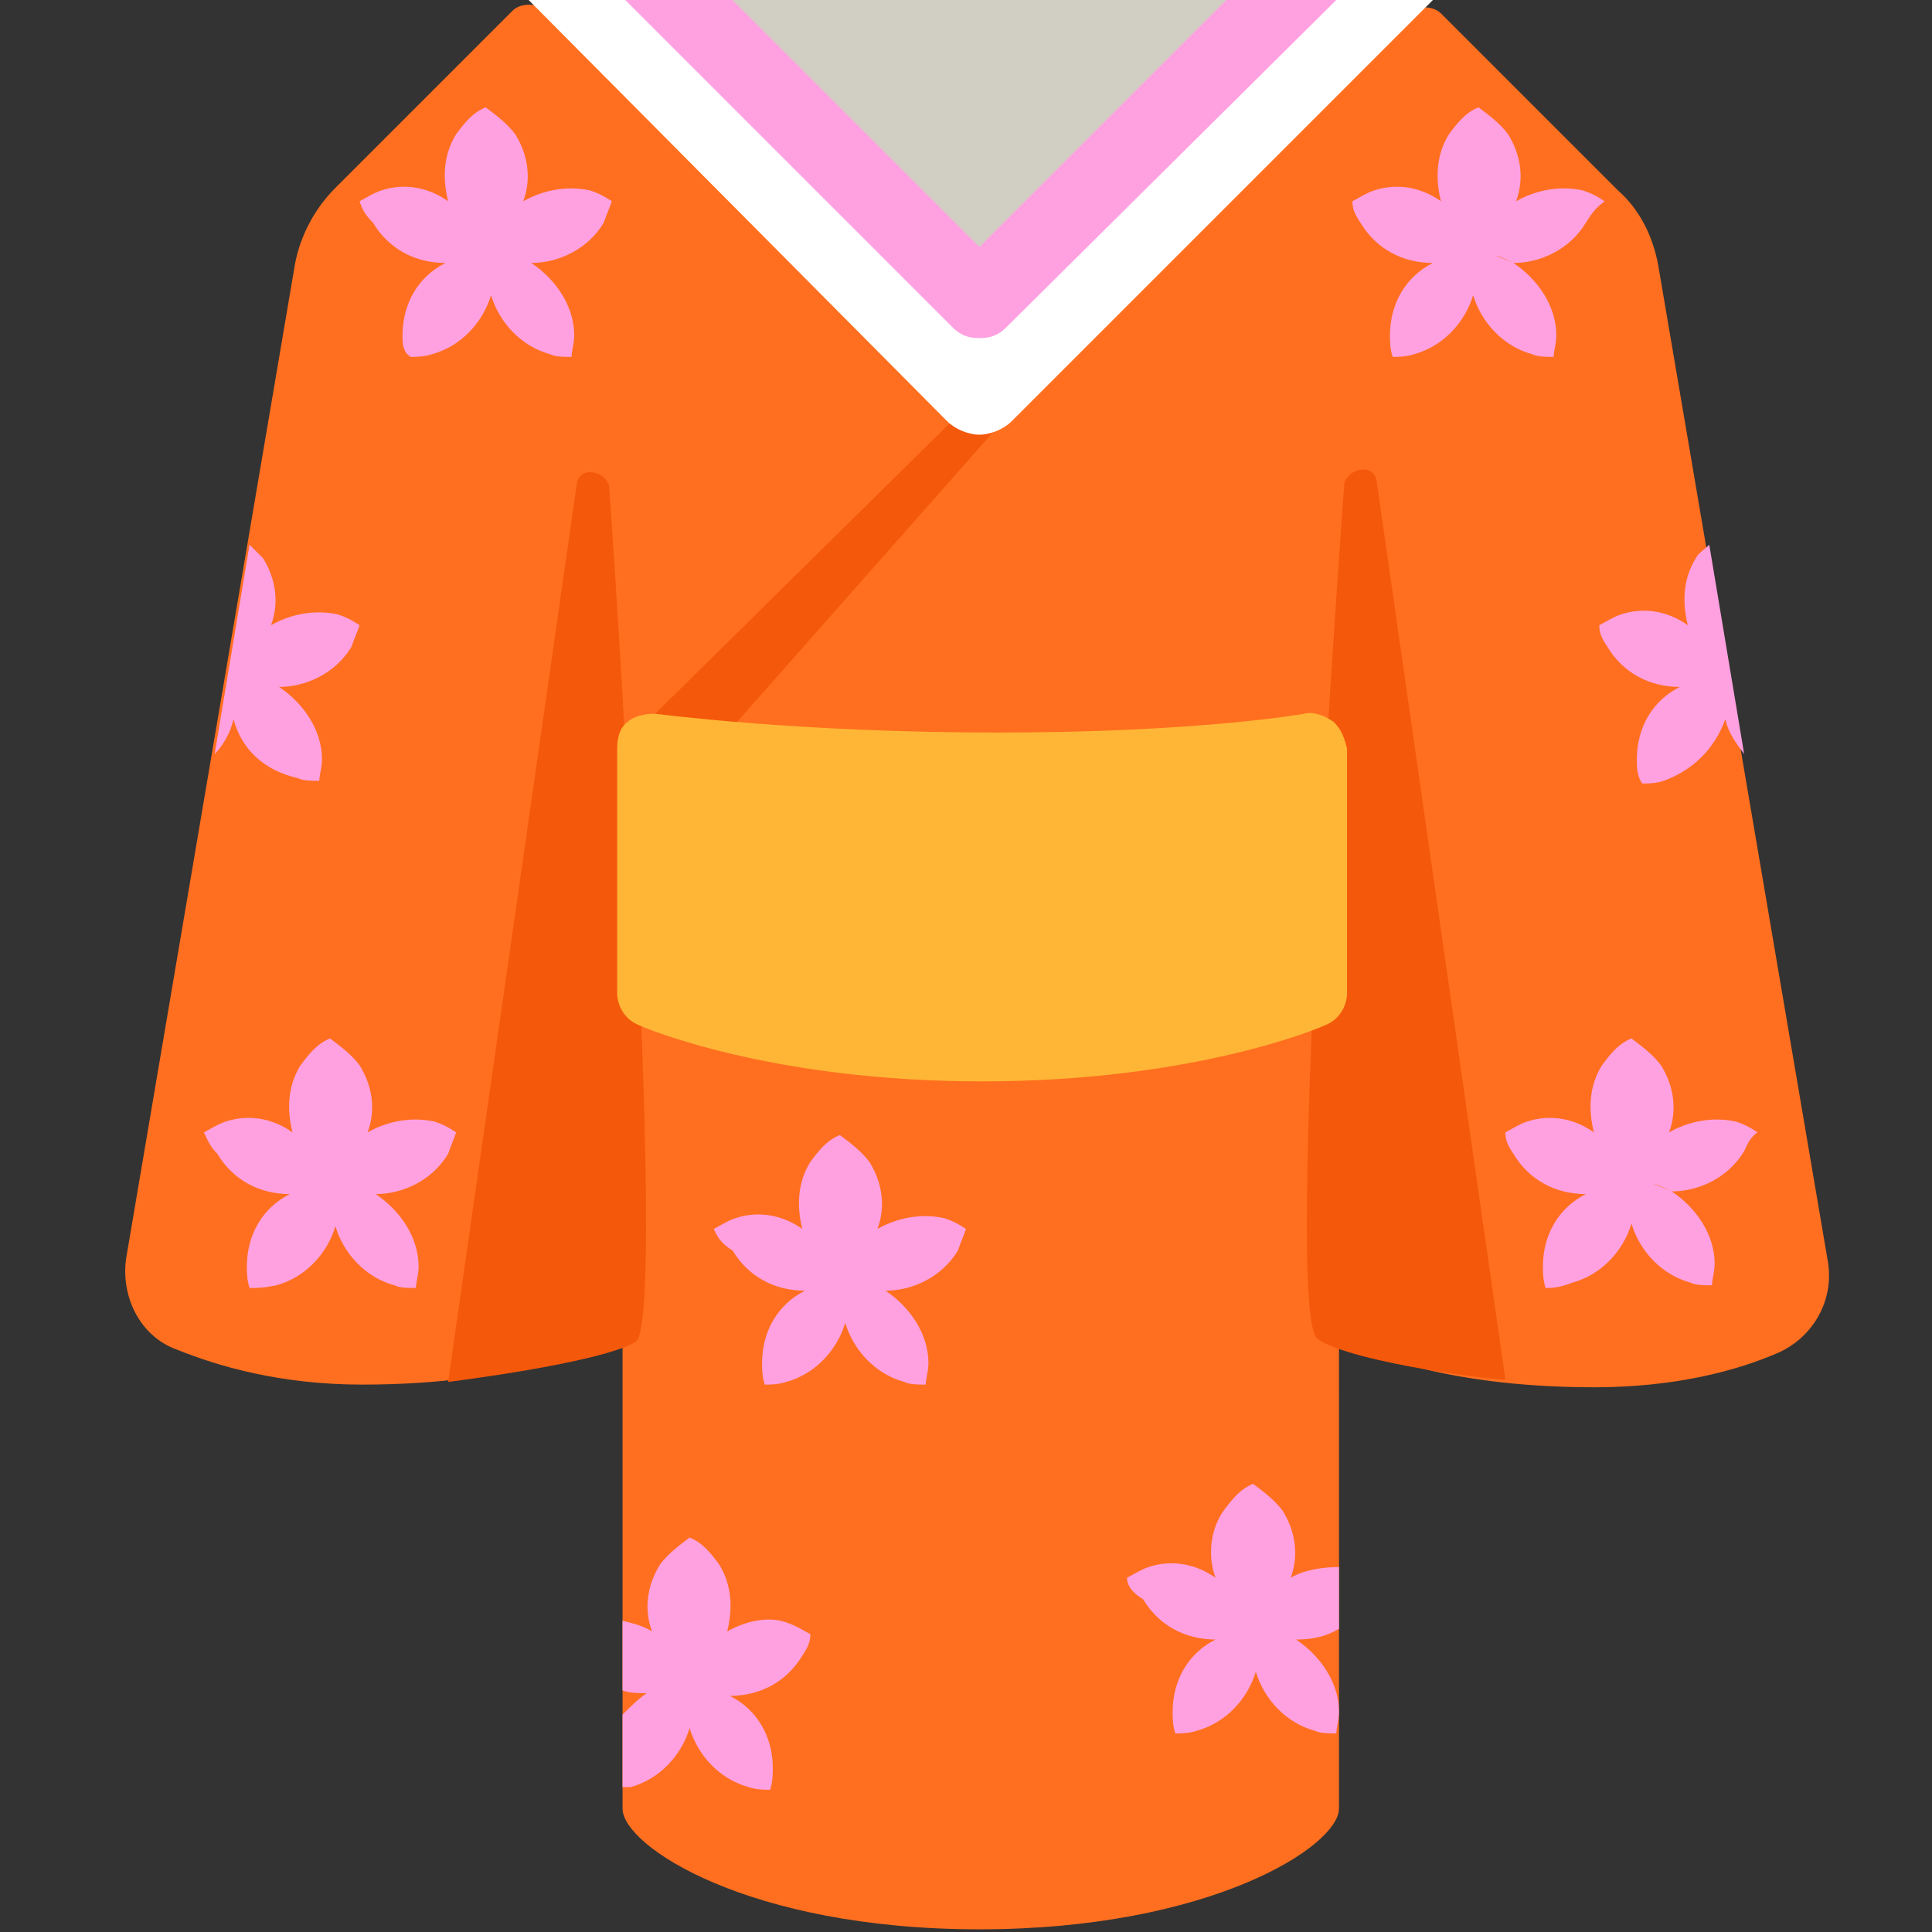
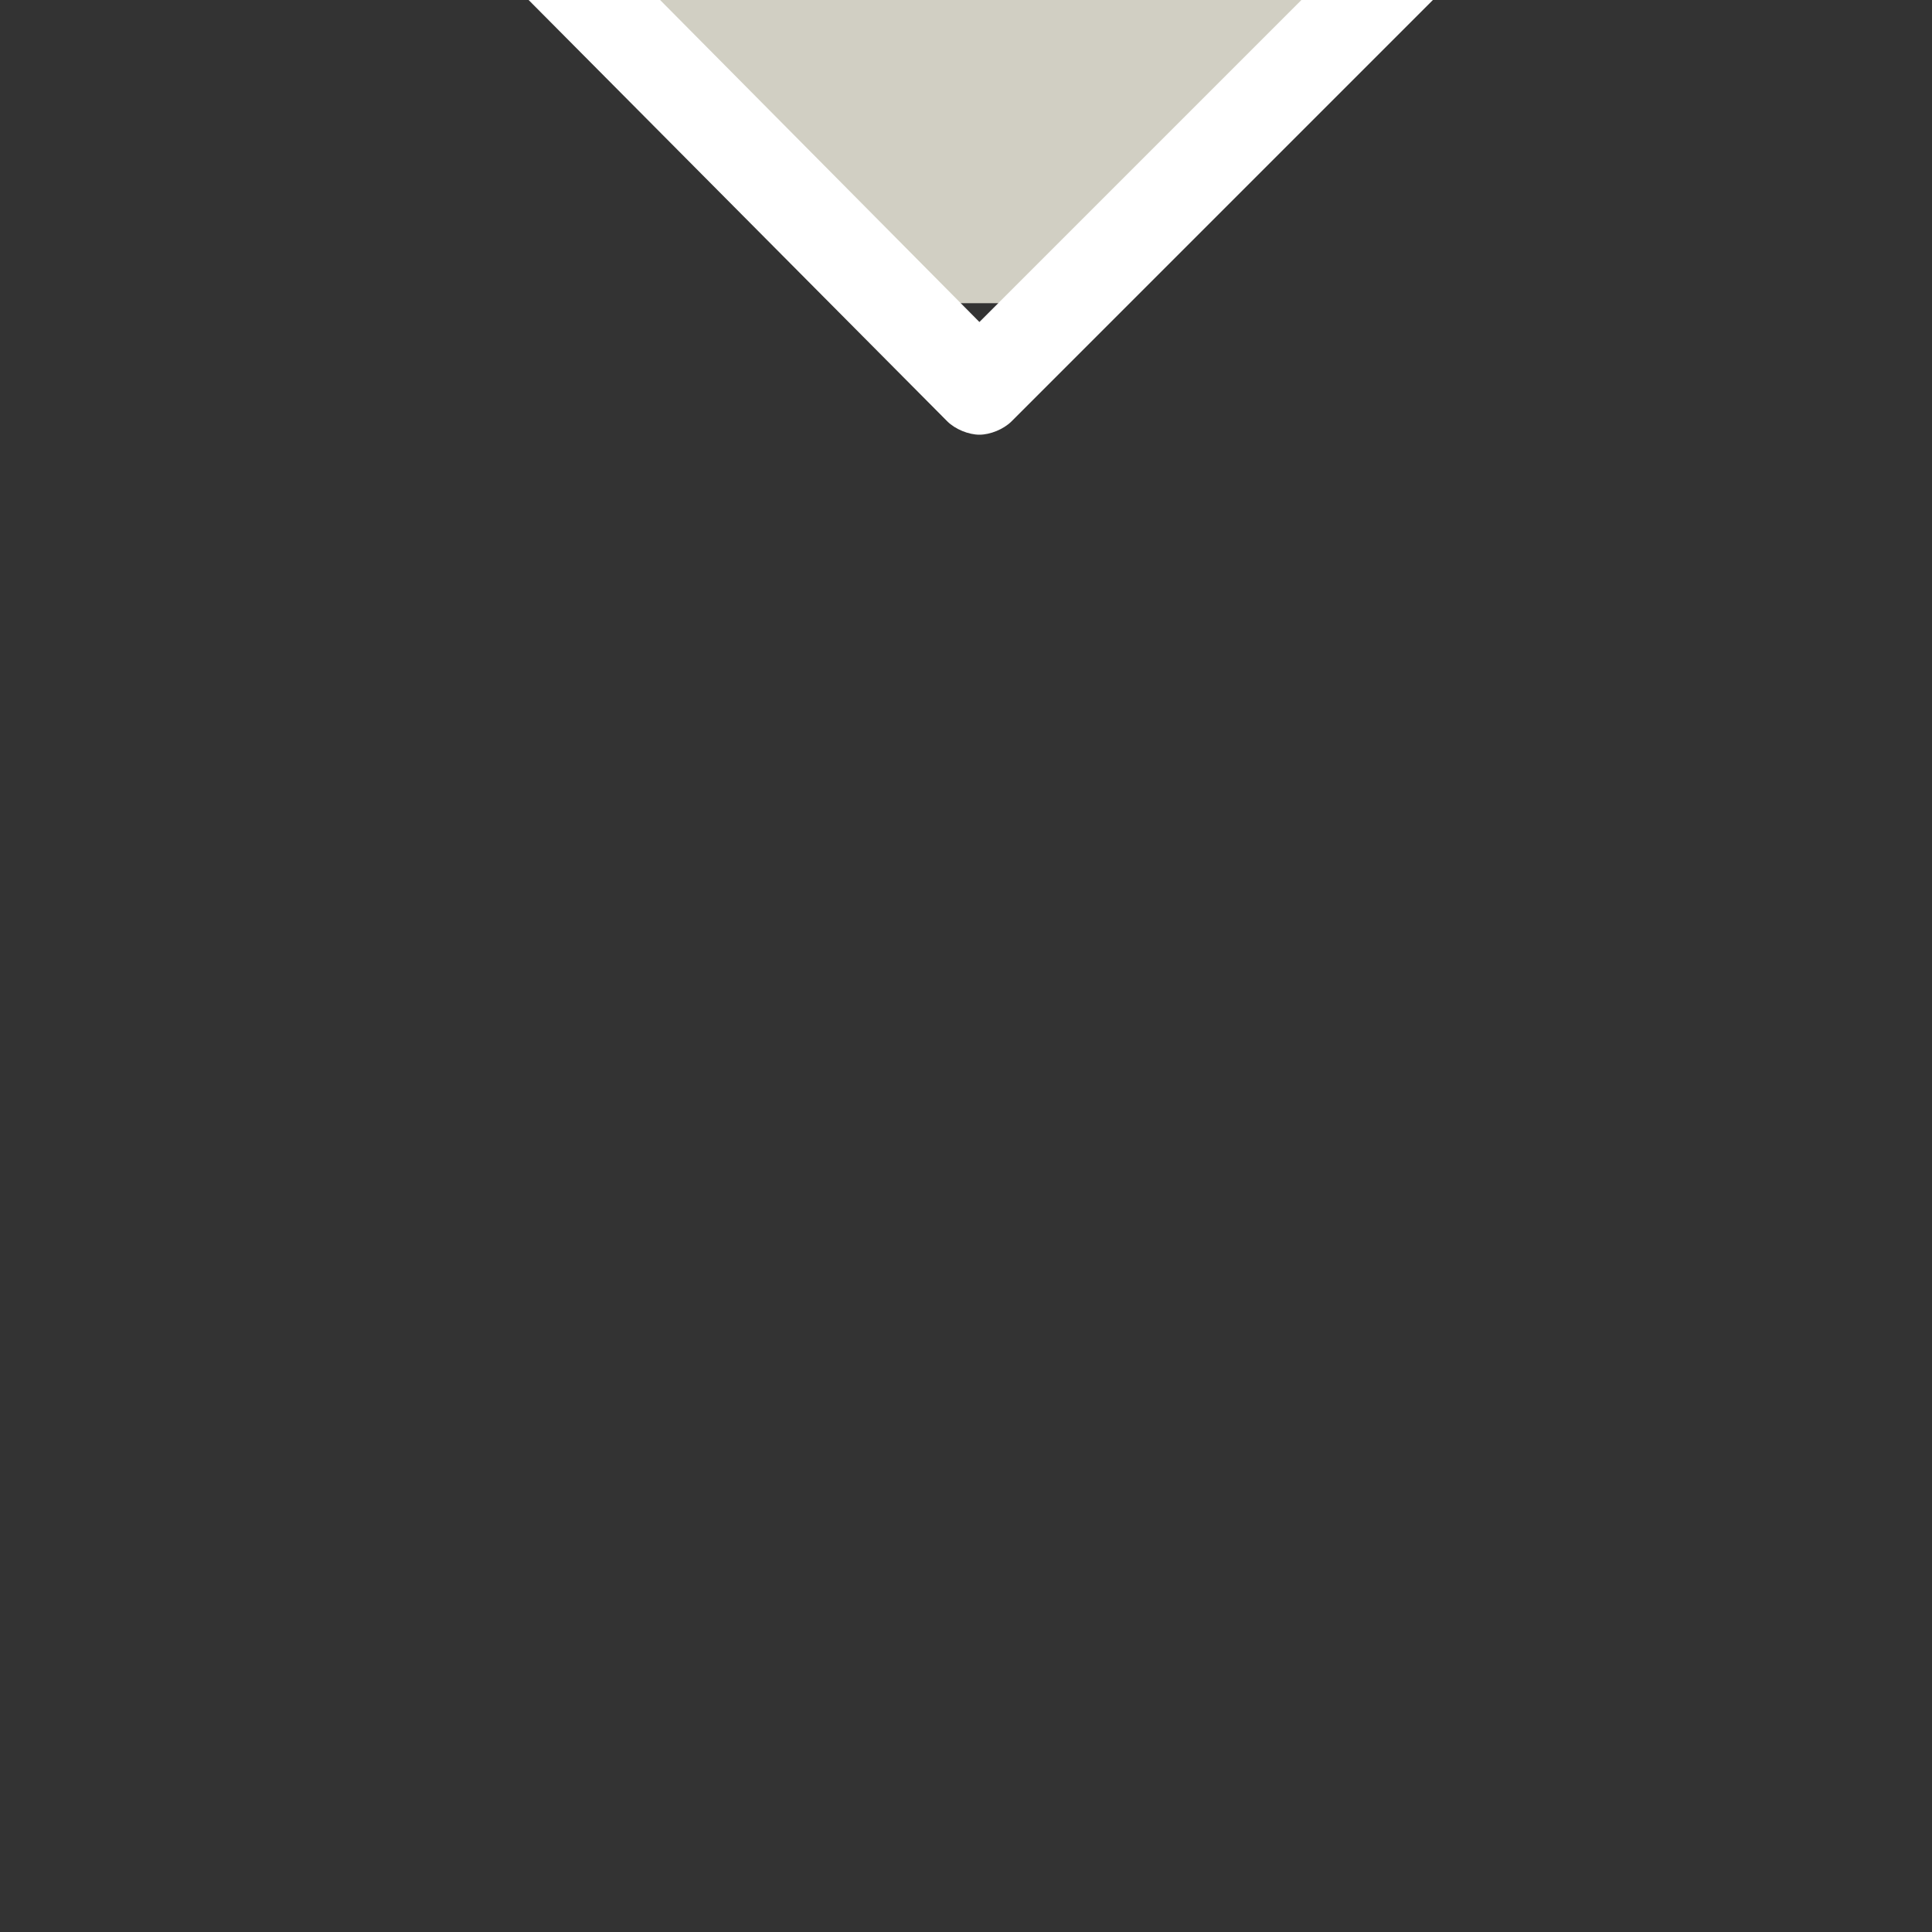
<svg xmlns="http://www.w3.org/2000/svg" version="1.0" id="Layer_1" x="0px" y="0px" width="72px" height="72px" viewBox="0 0 72 72" enable-background="new 0 0 72 72" xml:space="preserve">
  <rect x="0" y="0" width="72" height="72" fill="#333333" stroke="none" />
-   <path fill="#FF6F1F" d="M68.1,46.9L61.8,9.9c-0.2-1.1-0.7-2.1-1.5-2.8l-6.6-6.6c-0.3-0.3-0.9-0.3-1.2,0L37.3,14.3  c-0.3,0.3-0.6,0.6-0.9,1c-0.2-0.4-0.5-0.7-0.9-1L20.3,0.4c-0.3-0.3-0.9-0.3-1.2,0l-6.6,6.6c-0.8,0.8-1.3,1.8-1.5,2.8L4.7,46.9  c-0.2,1.4,0.5,2.9,1.9,3.4c1.5,0.6,3.8,1.3,6.9,1.3c5.9,0,8.8-1.5,8.8-1.5c0.3,0,0.6,0,0.9-0.1v17.4c0,1.4,4.7,4.5,13.3,4.5  s13.4-3.1,13.4-4.5V50.1c0.2,0,0.4,0.1,0.7,0.1c0,0,2.9,1.5,8.8,1.5c3,0,5.3-0.6,6.9-1.3C67.6,49.8,68.4,48.4,68.1,46.9z" />
-   <path fill="#F4580B" d="M49.1,49.9c-1.3-0.9,1-31.9,1-31.9c0.2-0.6,1.1-0.7,1.2-0.1l4.8,33.5C56.1,51.5,50.4,50.8,49.1,49.9z   M45.5,6.5l-0.4-0.3L23.3,27.7c-0.3-5.4-0.6-9.6-0.6-9.6c-0.2-0.6-1.1-0.7-1.2-0.1l-4.8,33.5c0,0,5.7-0.7,7-1.5  c0.7-0.5,0.3-11.2-0.2-20.1l0.7,0.7L45.5,6.5z" />
-   <path fill="#FFB636" d="M49.7,26.9c-0.3-0.2-0.7-0.4-1.1-0.3c0,0-3.9,0.7-11.4,0.7c-7.6,0-12.7-0.7-12.8-0.7c-0.4,0-0.8,0.1-1,0.3  c-0.3,0.2-0.4,0.6-0.4,1V37c0,0.5,0.3,1,0.8,1.2c0.2,0.1,4.9,2.1,12.8,2.1c7.9,0,12.6-2,12.8-2.1c0.5-0.2,0.8-0.7,0.8-1.2v-9.1  C50.1,27.5,50,27.2,49.7,26.9z" />
  <polygon fill="#D1CFC3" points="32.3,11.3 40.6,11.3 49.7,3 49.7,0 23.4,0 23.4,3.3 " />
  <path fill="#FFFFFF" d="M48.5,0l-12,12L24.6,0h-4.9l15.6,15.7c0.3,0.3,0.8,0.5,1.2,0.5c0.4,0,0.9-0.2,1.2-0.5L53.4,0H48.5z" />
-   <path fill="#FFA1E0" d="M49.8,0L37.5,12.2c-0.3,0.3-0.6,0.4-1,0.4c-0.4,0-0.7-0.1-1-0.4L23.3,0h4l9.2,9.2L45.7,0H49.8z M13.4,7.5  c0.2-0.1,0.5-0.3,0.8-0.4c0.9-0.3,1.8-0.1,2.5,0.4c-0.2-0.8-0.2-1.7,0.3-2.5c0.3-0.4,0.6-0.8,1.1-1c0.4,0.3,0.8,0.6,1.1,1  c0.5,0.8,0.6,1.7,0.3,2.5c0.7-0.4,1.6-0.6,2.5-0.4c0.3,0.1,0.5,0.2,0.8,0.4c-0.1,0.3-0.2,0.5-0.3,0.8c-0.6,1-1.7,1.5-2.7,1.5  c0.9,0.6,1.6,1.6,1.6,2.7c0,0.3-0.1,0.6-0.1,0.8c0,0,0,0,0,0c-0.3,0-0.6,0-0.8-0.1c-1.1-0.3-1.9-1.2-2.2-2.2c-0.3,1-1.1,1.9-2.2,2.2  c-0.3,0.1-0.6,0.1-0.8,0.1c0,0,0,0,0,0C15,13.1,15,12.8,15,12.5c0-1.2,0.6-2.2,1.6-2.7c0.2-0.1,0.4-0.2,0.7-0.3  c-0.2,0.1-0.5,0.2-0.7,0.3c-1.1,0-2.1-0.5-2.7-1.5C13.6,8,13.5,7.8,13.4,7.5z M26.6,45.8c0.2-0.1,0.5-0.3,0.8-0.4  c0.9-0.3,1.8-0.1,2.5,0.4c-0.2-0.8-0.2-1.7,0.3-2.5c0.3-0.4,0.6-0.8,1.1-1c0.4,0.3,0.8,0.6,1.1,1c0.5,0.8,0.6,1.7,0.3,2.5  c0.7-0.4,1.6-0.6,2.5-0.4c0.3,0.1,0.5,0.2,0.8,0.4c-0.1,0.3-0.2,0.5-0.3,0.8c-0.6,1-1.7,1.5-2.7,1.5c0.9,0.6,1.6,1.6,1.6,2.7  c0,0.3-0.1,0.6-0.1,0.8c0,0,0,0,0,0c-0.3,0-0.6,0-0.8-0.1c-1.1-0.3-1.9-1.2-2.2-2.2c-0.3,1-1.1,1.9-2.2,2.2  c-0.3,0.1-0.6,0.1-0.8,0.1c0,0,0,0,0,0c-0.1-0.3-0.1-0.6-0.1-0.8c0-1.2,0.6-2.2,1.6-2.7c0.2-0.1,0.4-0.2,0.7-0.3  c-0.2,0.1-0.5,0.2-0.7,0.3c-1.1,0-2.1-0.5-2.7-1.5C26.8,46.3,26.7,46,26.6,45.8z M7.6,42.2c0.2-0.1,0.5-0.3,0.8-0.4  c0.9-0.3,1.8-0.1,2.5,0.4c-0.2-0.8-0.2-1.7,0.3-2.5c0.3-0.4,0.6-0.8,1.1-1c0.4,0.3,0.8,0.6,1.1,1c0.5,0.8,0.6,1.7,0.3,2.5  c0.7-0.4,1.6-0.6,2.5-0.4c0.3,0.1,0.5,0.2,0.8,0.4c-0.1,0.3-0.2,0.5-0.3,0.8c-0.6,1-1.7,1.5-2.7,1.5c0.9,0.6,1.6,1.6,1.6,2.7  c0,0.3-0.1,0.6-0.1,0.8c0,0,0,0,0,0c-0.3,0-0.6,0-0.8-0.1c-1.1-0.3-1.9-1.2-2.2-2.2c-0.3,1-1.1,1.9-2.2,2.2C9.8,48,9.6,48,9.3,48  c0,0,0,0,0,0c-0.1-0.3-0.1-0.6-0.1-0.8c0-1.2,0.6-2.2,1.6-2.7c0.2-0.1,0.4-0.2,0.7-0.3c-0.2,0.1-0.5,0.2-0.7,0.3  c-1.1,0-2.1-0.5-2.7-1.5C7.8,42.7,7.7,42.4,7.6,42.2z M8.7,26.8c-0.1,0.5-0.4,1-0.7,1.3l0.5-3c0.1,0,0.1,0,0.2,0c0,0,0,0,0,0  c0,0,0,0,0,0l0,0c-0.1,0-0.1,0-0.2,0l0.8-4.8c0.2,0.2,0.3,0.3,0.5,0.5c0.5,0.8,0.6,1.7,0.3,2.5c0.7-0.4,1.6-0.6,2.5-0.4  c0.3,0.1,0.5,0.2,0.8,0.4c-0.1,0.3-0.2,0.5-0.3,0.8c-0.6,1-1.7,1.5-2.7,1.5c0.9,0.6,1.6,1.6,1.6,2.7c0,0.3-0.1,0.6-0.1,0.8  c0,0,0,0,0,0c-0.3,0-0.6,0-0.8-0.1C9.8,28.7,9,27.9,8.7,26.8z M59.1,8.3c-0.6,1-1.7,1.5-2.7,1.5c-0.2-0.1-0.4-0.2-0.7-0.3  c0.2,0.1,0.5,0.2,0.7,0.3c0.9,0.6,1.6,1.6,1.6,2.7c0,0.3-0.1,0.6-0.1,0.8c0,0,0,0,0,0c-0.3,0-0.6,0-0.8-0.1  c-1.1-0.3-1.9-1.2-2.2-2.2c-0.3,1-1.1,1.9-2.2,2.2c-0.3,0.1-0.6,0.1-0.8,0.1c0,0,0,0,0,0c-0.1-0.3-0.1-0.6-0.1-0.8  c0-1.2,0.6-2.2,1.6-2.7c-1.1,0-2.1-0.5-2.7-1.5c-0.2-0.3-0.3-0.5-0.3-0.8c0.2-0.1,0.5-0.3,0.8-0.4c0.9-0.3,1.8-0.1,2.5,0.4  c-0.2-0.8-0.2-1.7,0.3-2.5c0.3-0.4,0.6-0.8,1.1-1c0.4,0.3,0.8,0.6,1.1,1c0.5,0.8,0.6,1.7,0.3,2.5c0.7-0.4,1.6-0.6,2.5-0.4  c0.3,0.1,0.5,0.2,0.8,0.4C59.4,7.8,59.3,8,59.1,8.3z M65,42.9c-0.6,1-1.7,1.5-2.7,1.5c-0.2-0.1-0.4-0.2-0.7-0.3  c0.2,0.1,0.5,0.2,0.7,0.3c0.9,0.6,1.6,1.6,1.6,2.7c0,0.3-0.1,0.6-0.1,0.8c0,0,0,0,0,0c-0.3,0-0.6,0-0.8-0.1  c-1.1-0.3-1.9-1.2-2.2-2.2c-0.3,1-1.1,1.9-2.2,2.2C58.1,48,57.8,48,57.6,48c0,0,0,0,0,0c-0.1-0.3-0.1-0.6-0.1-0.8  c0-1.2,0.6-2.2,1.6-2.7c-1.1,0-2.1-0.5-2.7-1.5c-0.2-0.3-0.3-0.5-0.3-0.8c0.2-0.1,0.5-0.3,0.8-0.4c0.9-0.3,1.8-0.1,2.5,0.4  c-0.2-0.8-0.2-1.7,0.3-2.5c0.3-0.4,0.6-0.8,1.1-1c0.4,0.3,0.8,0.6,1.1,1c0.5,0.8,0.6,1.7,0.3,2.5c0.7-0.4,1.6-0.6,2.5-0.4  c0.3,0.1,0.5,0.2,0.8,0.4C65.2,42.4,65.1,42.7,65,42.9z M62,29.1c-0.3,0.1-0.6,0.1-0.8,0.1c0,0,0,0,0,0C61,28.9,61,28.6,61,28.3  c0-1.2,0.6-2.2,1.6-2.7c-1.1,0-2.1-0.5-2.7-1.5c-0.2-0.3-0.3-0.5-0.3-0.8c0.2-0.1,0.5-0.3,0.8-0.4c0.9-0.3,1.8-0.1,2.5,0.4  c-0.2-0.8-0.2-1.7,0.3-2.5c0.1-0.2,0.3-0.3,0.5-0.5l0.8,4.8c-0.1,0-0.1,0-0.2,0c0,0,0,0,0,0c0,0,0,0,0,0c0,0,0,0,0,0  c0.1,0,0.1,0,0.2,0l0.5,3c-0.3-0.4-0.6-0.8-0.7-1.3C63.9,27.9,63.1,28.7,62,29.1z M49.9,60.7c-0.5,0.3-1,0.4-1.6,0.4  c0.9,0.6,1.6,1.6,1.6,2.7c0,0.3-0.1,0.6-0.1,0.8c0,0,0,0,0,0c-0.3,0-0.6,0-0.8-0.1c-1.1-0.3-1.9-1.2-2.2-2.2c-0.3,1-1.1,1.9-2.2,2.2  c-0.3,0.1-0.6,0.1-0.8,0.1c0,0,0,0,0,0c-0.1-0.3-0.1-0.6-0.1-0.8c0-1.2,0.6-2.2,1.6-2.7c-1.1,0-2.1-0.5-2.7-1.5  C42.1,59.3,42,59,42,58.8c0.2-0.1,0.5-0.3,0.8-0.4c0.9-0.3,1.8-0.1,2.5,0.4C45,58,45.1,57,45.6,56.3c0.3-0.4,0.6-0.8,1.1-1  c0.4,0.3,0.8,0.6,1.1,1c0.5,0.8,0.6,1.7,0.3,2.5c0.5-0.3,1.2-0.4,1.8-0.4V60.7z M27.1,60.8c0.2-0.8,0.2-1.7-0.3-2.5  c-0.3-0.4-0.6-0.8-1.1-1c-0.4,0.3-0.8,0.6-1.1,1c-0.5,0.8-0.6,1.7-0.3,2.5c-0.3-0.2-0.7-0.3-1.1-0.4V63c0.3,0.1,0.6,0.1,0.9,0.1  c-0.3,0.2-0.6,0.5-0.9,0.8v2.7c0.1,0,0.2,0,0.3,0c1.1-0.3,1.9-1.2,2.2-2.2c0.3,1,1.1,1.9,2.2,2.2c0.3,0.1,0.6,0.1,0.8,0.1  c0,0,0,0,0,0c0.1-0.3,0.1-0.6,0.1-0.8c0-1.2-0.6-2.2-1.6-2.7c1.1,0,2.1-0.5,2.7-1.5c0.2-0.3,0.3-0.5,0.3-0.8  c-0.2-0.1-0.5-0.3-0.8-0.4C28.7,60.2,27.8,60.4,27.1,60.8z" />
</svg>